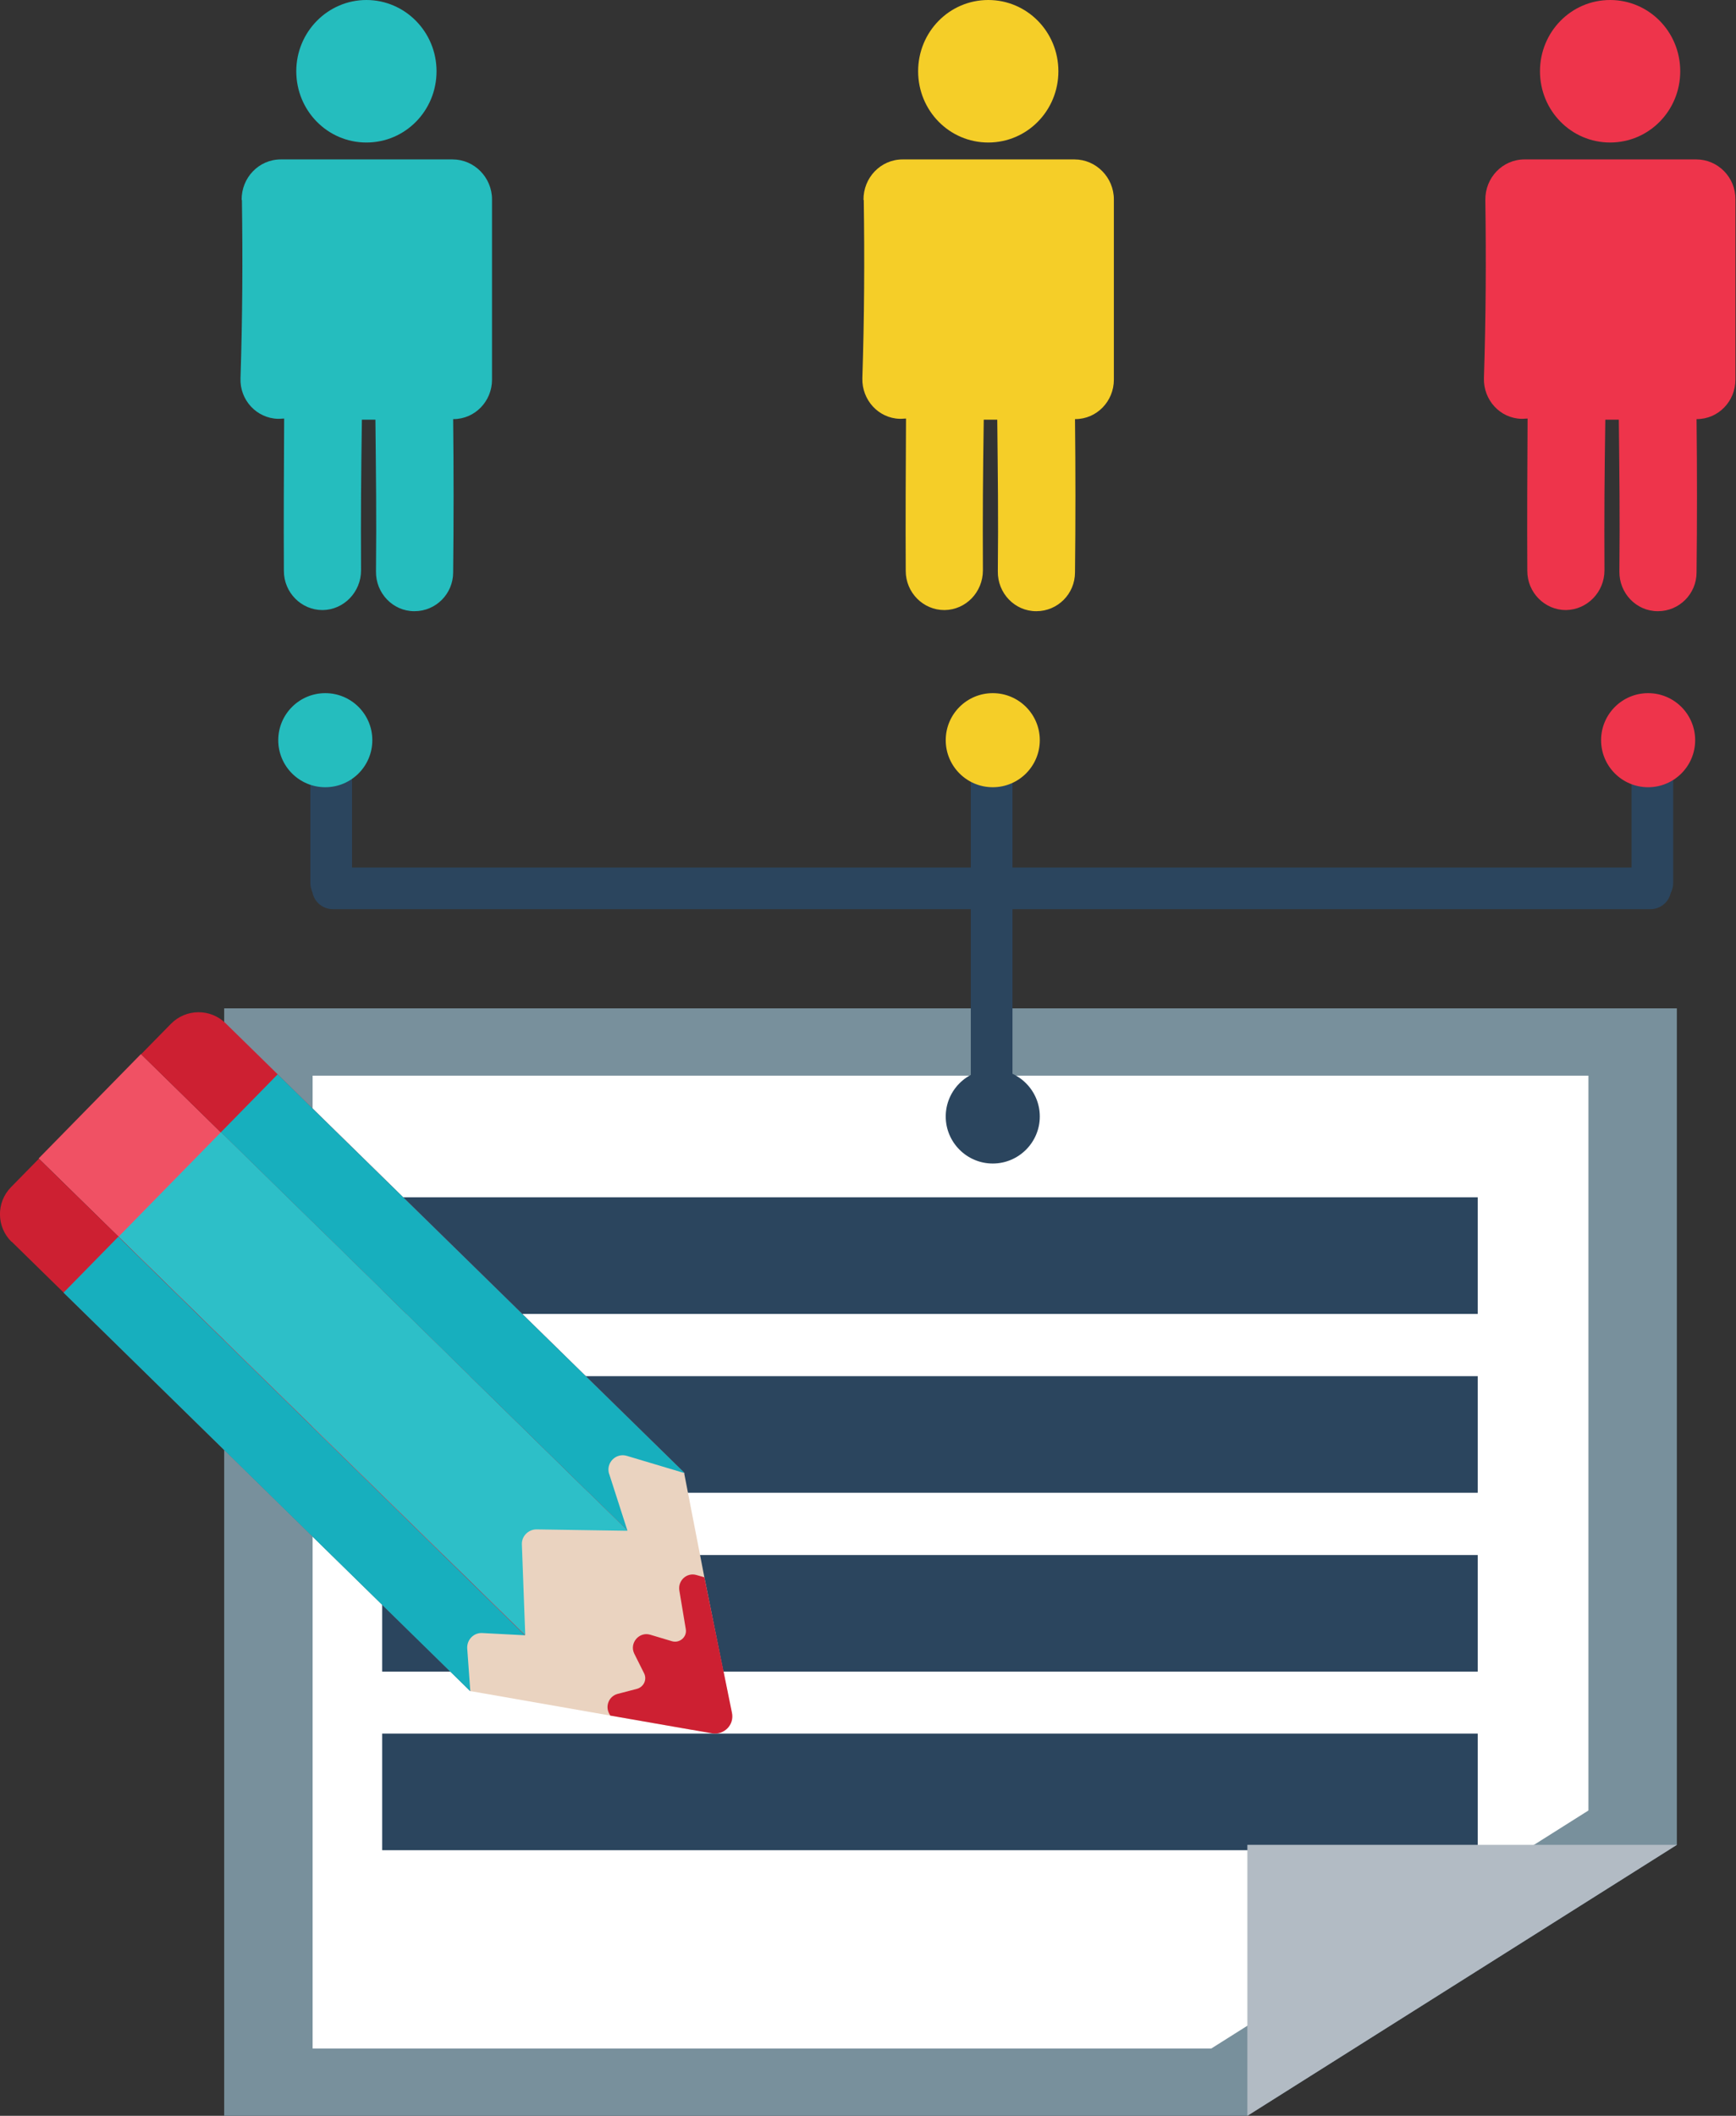
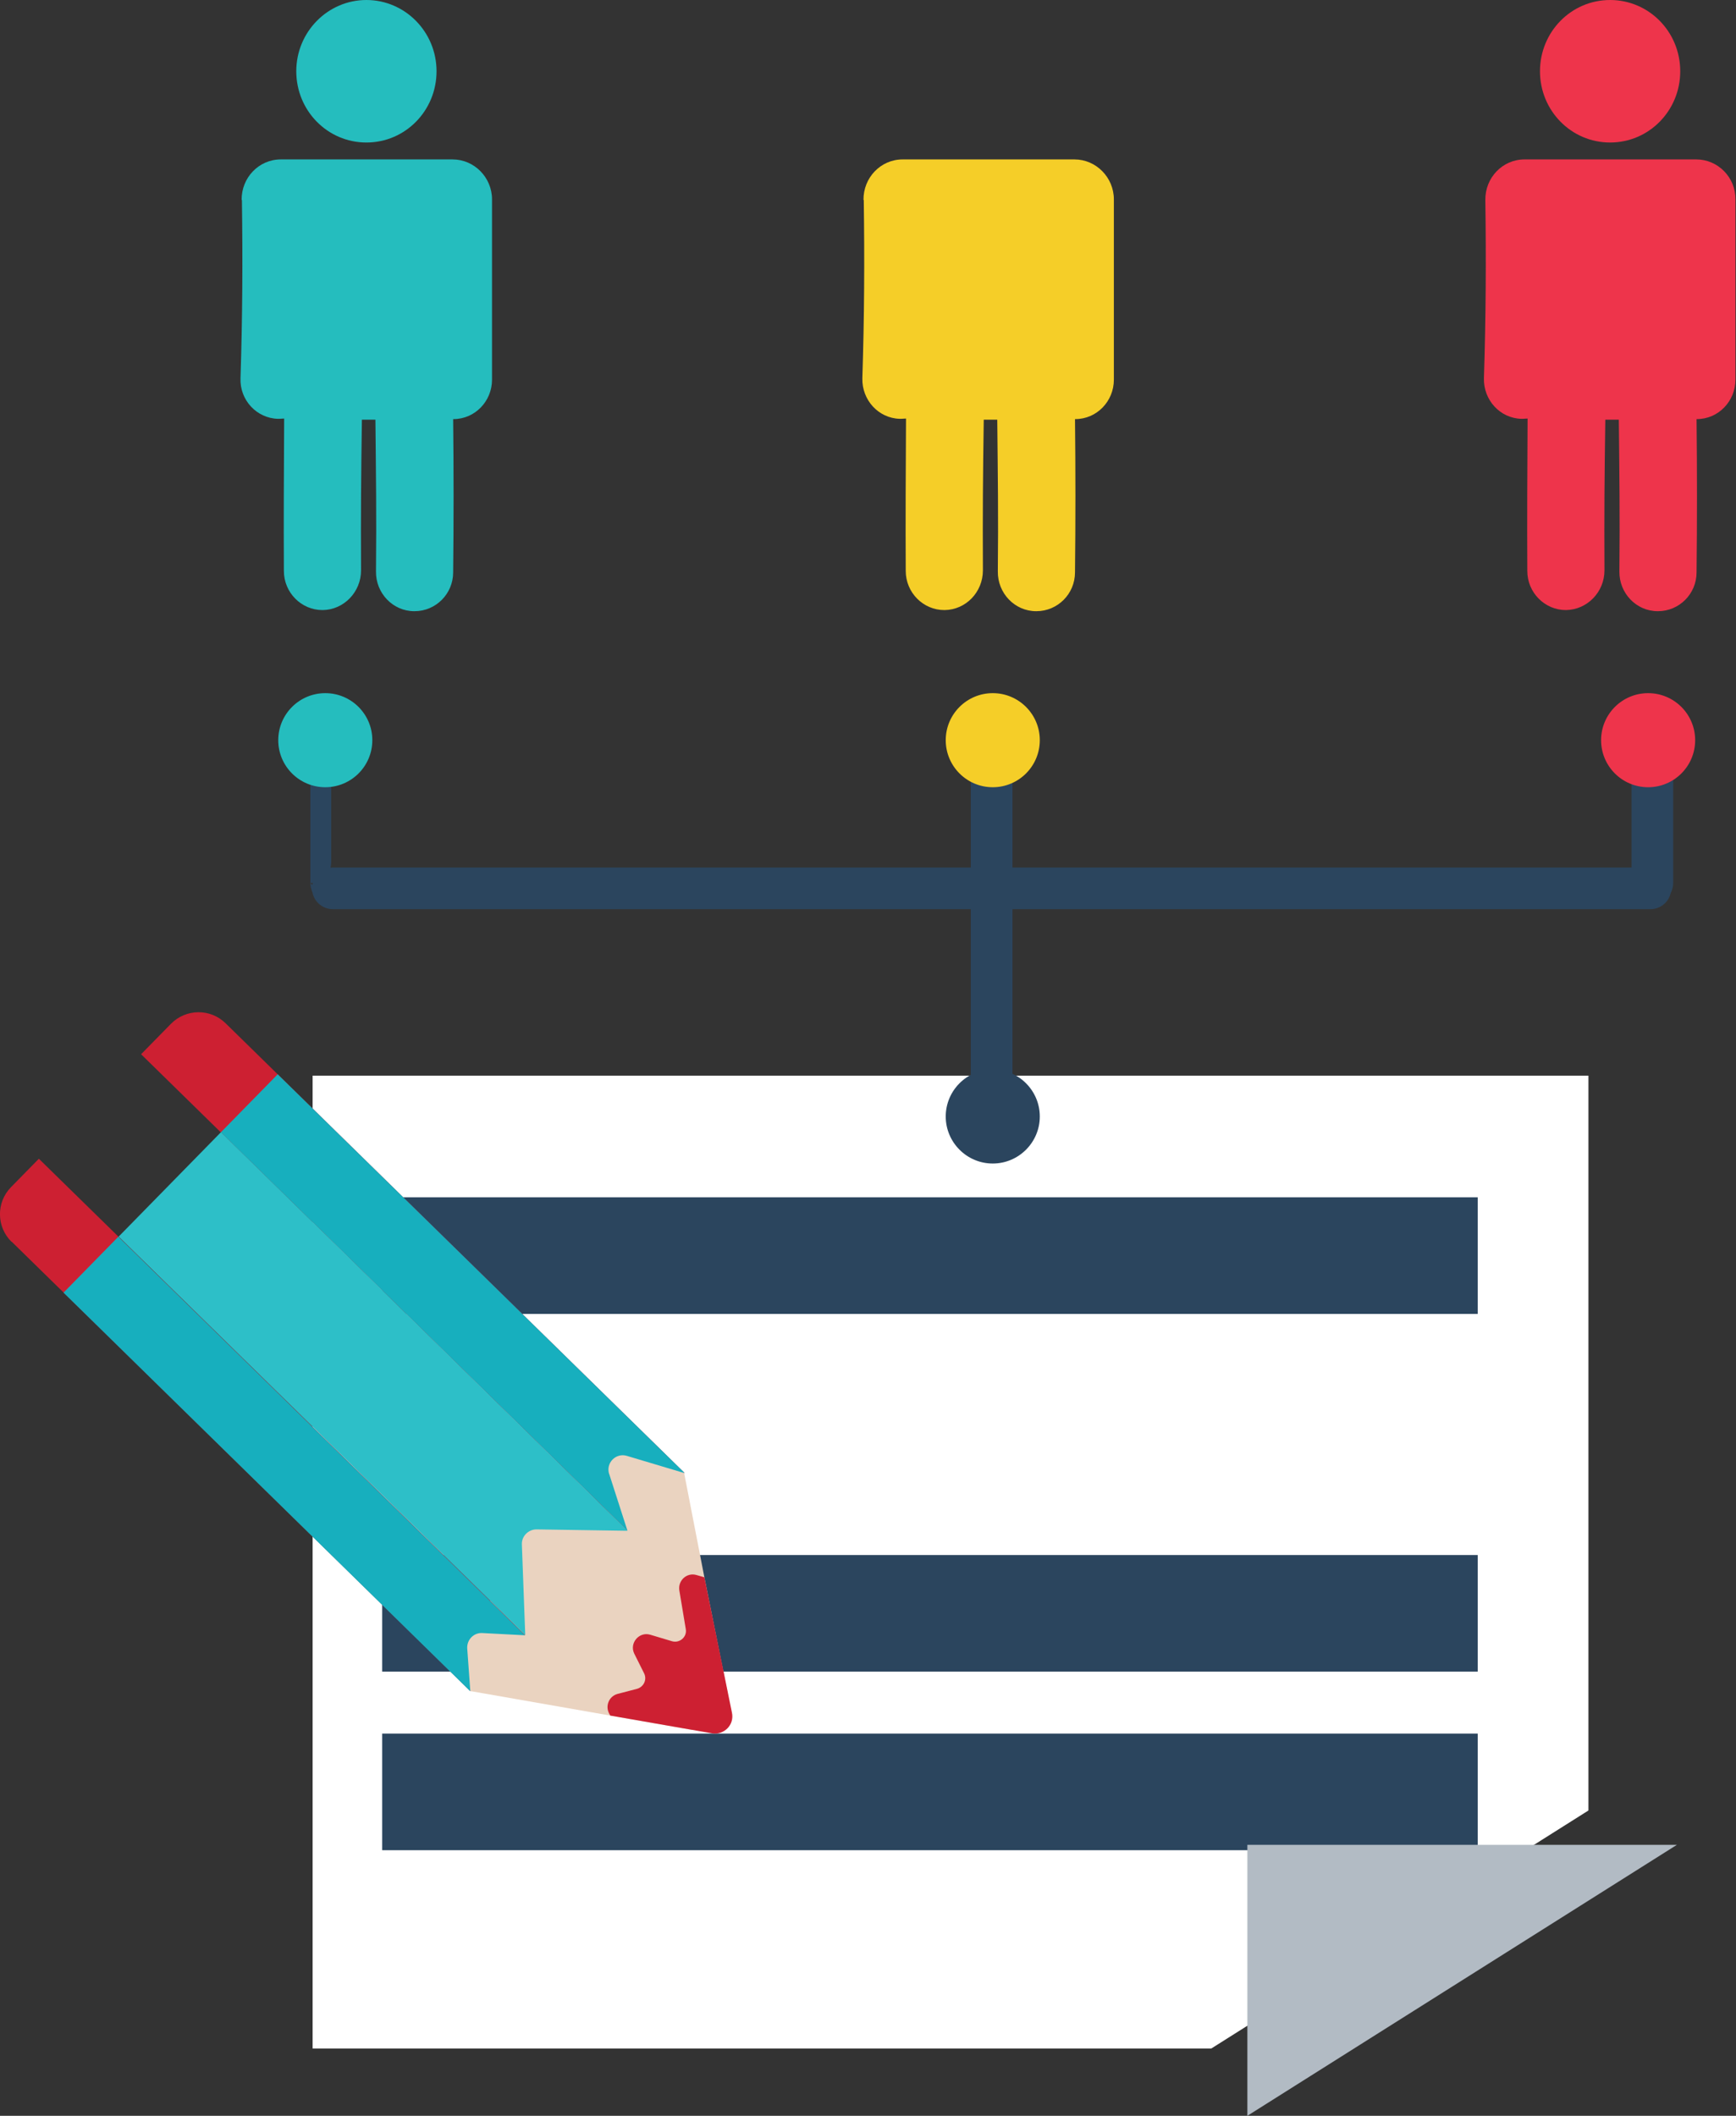
<svg xmlns="http://www.w3.org/2000/svg" id="Layer_1" data-name="Layer 1" viewBox="0 0 61.64 75.12">
  <rect x="0" y="0" width="61.64" height="75.12" fill="#333333" stroke="none" />
  <defs>
    <style> .cls-1 { fill: #fff; } .cls-2 { fill: #ead3c0; } .cls-3 { fill: #25bdbe; } .cls-4 { fill: #2b455e; } .cls-5 { fill: #ee344b; } .cls-6 { fill: #f5ce28; } .cls-7 { fill: #78909c; } .cls-8 { fill: #f05164; } .cls-9 { fill: #cd2032; } .cls-10 { fill: #2dbfc8; } .cls-11 { fill: #17afbe; } .cls-12 { fill: #b2bbc4; } </style>
  </defs>
  <g id="_13" data-name="13">
    <g>
      <g>
        <path class="cls-3" d="m10.52,2.53c0,1.4,1.11,2.53,2.49,2.53s2.49-1.13,2.49-2.53-1.12-2.53-2.49-2.53-2.49,1.13-2.49,2.53Z" />
        <path class="cls-3" d="m8.58,7.1c-.01-.79.61-1.44,1.39-1.44h6.1c.77,0,1.4.64,1.4,1.42,0,2.15,0,4.22,0,6.4,0,.77-.61,1.4-1.37,1.4h0s0,0-.01,0c.02,1.82.02,3.65,0,5.44,0,.77-.62,1.38-1.37,1.38h-.01c-.76,0-1.37-.64-1.36-1.41.02-2.06,0-3.3-.02-5.39h-.48c-.03,2.07-.04,3.3-.03,5.35,0,.77-.61,1.4-1.36,1.41h-.01c-.75,0-1.37-.62-1.37-1.39-.01-1.79,0-3.6.01-5.41-.06,0-.12.01-.18.01-.01,0-.03,0-.04,0-.76-.02-1.36-.67-1.33-1.44.07-2.17.08-4.23.05-6.33Z" />
      </g>
      <g>
-         <path class="cls-6" d="m32.6,2.53c0,1.4,1.11,2.53,2.49,2.53s2.49-1.13,2.49-2.53-1.11-2.53-2.49-2.53-2.49,1.13-2.49,2.53Z" />
        <path class="cls-6" d="m30.66,7.1c-.01-.79.61-1.44,1.39-1.44h6.1c.77,0,1.4.64,1.4,1.42,0,2.15,0,4.22,0,6.4,0,.77-.61,1.4-1.37,1.4h0s0,0-.01,0c.02,1.82.02,3.65,0,5.44,0,.77-.62,1.38-1.37,1.38h-.01c-.76,0-1.37-.64-1.36-1.41.02-2.06,0-3.3-.02-5.39h-.48c-.03,2.07-.04,3.3-.03,5.35,0,.77-.6,1.4-1.36,1.41h-.01c-.75,0-1.37-.62-1.37-1.39-.01-1.79,0-3.6.01-5.41-.06,0-.12.01-.18.01-.01,0-.03,0-.04,0-.76-.02-1.35-.67-1.33-1.44.07-2.17.08-4.23.05-6.33Z" />
      </g>
      <g>
        <path class="cls-5" d="m54.68,2.53c0,1.4,1.11,2.53,2.49,2.53s2.49-1.13,2.49-2.53-1.11-2.53-2.49-2.53-2.49,1.13-2.49,2.53Z" />
        <path class="cls-5" d="m52.74,7.1c-.01-.79.61-1.44,1.39-1.44h6.1c.77,0,1.4.64,1.39,1.42,0,2.15,0,4.22,0,6.4,0,.77-.61,1.4-1.37,1.4h0s0,0-.01,0c.02,1.82.02,3.65,0,5.44,0,.77-.62,1.38-1.37,1.38h-.01c-.76,0-1.37-.64-1.36-1.41.02-2.06,0-3.3-.02-5.39h-.48c-.03,2.07-.04,3.3-.03,5.35,0,.77-.61,1.4-1.37,1.41h0c-.75,0-1.37-.62-1.37-1.39-.01-1.79,0-3.6.01-5.41-.06,0-.12.01-.18.01-.01,0-.03,0-.04,0-.76-.02-1.35-.67-1.33-1.44.07-2.17.08-4.23.05-6.33Z" />
      </g>
    </g>
    <g>
-       <polygon class="cls-7" points="59.54 35.8 7.96 35.8 7.96 75.12 44.29 75.12 59.54 65.5 59.54 35.8" />
      <polygon class="cls-1" points="56.4 38.19 11.1 38.19 11.1 72.73 43.01 72.73 56.4 64.28 56.4 38.19" />
      <g>
        <rect class="cls-4" x="13.57" y="55.21" width="38.9" height="4.14" />
        <rect class="cls-4" x="13.57" y="42.51" width="38.9" height="4.14" />
-         <rect class="cls-4" x="13.57" y="48.86" width="38.9" height="4.14" />
        <rect class="cls-4" x="13.57" y="61.55" width="38.9" height="4.14" />
      </g>
      <polygon class="cls-12" points="59.54 65.5 44.29 75.12 44.29 65.5 59.54 65.5" />
    </g>
    <g>
      <polygon class="cls-2" points="16.7 60.04 21.67 60.91 24.57 61.42 25.84 60.12 25.01 56 24.29 52.29 17.92 54.5 16.7 60.04" />
      <g>
-         <rect class="cls-8" x="9.23" y="35.65" width="5.19" height="24.17" transform="translate(-30.55 22.77) rotate(-45.58)" />
        <path class="cls-9" d="m5.01,37.43l17.27,16.92,2.02-2.06-16.29-15.96c-.54-.53-1.41-.52-1.94.02l-1.06,1.08Z" />
        <path class="cls-9" d="m.41,44.08l16.29,15.96,1.95-1.99L1.38,41.14l-.99,1.01c-.53.54-.52,1.41.02,1.94Z" />
      </g>
      <rect class="cls-10" x="10.65" y="39.02" width="5.19" height="20.21" transform="translate(-31.11 24.2) rotate(-45.58)" />
      <rect class="cls-11" x="14.63" y="36.14" width="2.88" height="20.21" transform="translate(-28.21 25.36) rotate(-45.59)" />
      <rect class="cls-11" x="9.06" y="41.87" width="2.78" height="20.21" transform="translate(-33.99 23.06) rotate(-45.58)" />
      <path class="cls-2" d="m21.63,52.33l.65,2.02-3.23-.05c-.29,0-.53.24-.52.53l.12,3.23-1.52-.08c-.31-.02-.56.24-.54.55l.11,1.52,3.16-1.18,2.58-3.12,1.86-3.45-2.04-.61c-.39-.12-.76.25-.63.65Z" />
      <path class="cls-9" d="m24.12,56.46l.23,1.38c.05.28-.22.51-.49.43l-.77-.23c-.4-.12-.75.3-.57.67l.35.7c.11.22-.01.48-.25.55l-.69.18c-.3.08-.45.42-.3.7l.04.07,3.61.63c.43.07.8-.3.71-.73l-.98-4.81-.28-.08c-.34-.1-.66.19-.61.54Z" />
    </g>
    <g>
      <path class="cls-4" d="m58.6,32.28H11.82c-.41,0-.74-.33-.74-.74s.33-.74.74-.74h46.78c.41,0,.74.33.74.74s-.33.74-.74.74Z" />
      <path class="cls-4" d="m35.21,39.21c-.41,0-.74-.33-.74-.74v-11.26c0-.41.33-.74.74-.74s.74.33.74.74v11.26c0,.41-.33.74-.74.74Z" />
      <g>
-         <path class="cls-4" d="m11.76,32.09c-.41,0-.74-.33-.74-.74v-4.46c0-.41.33-.74.74-.74s.74.33.74.74v4.46c0,.41-.33.74-.74.74Z" />
+         <path class="cls-4" d="m11.76,32.09c-.41,0-.74-.33-.74-.74v-4.46c0-.41.33-.74.74-.74v4.46c0,.41-.33.74-.74.74Z" />
        <path class="cls-4" d="m58.67,32.09c-.41,0-.74-.33-.74-.74v-4.46c0-.41.33-.74.74-.74s.74.33.74.74v4.46c0,.41-.33.74-.74.74Z" />
      </g>
    </g>
    <g>
      <circle class="cls-3" cx="11.55" cy="26.28" r="1.67" />
      <circle class="cls-6" cx="35.25" cy="26.28" r="1.67" />
      <path class="cls-4" d="m36.92,39.64c0,.92-.75,1.67-1.67,1.67s-1.67-.75-1.67-1.67.75-1.67,1.67-1.67,1.67.75,1.67,1.67Z" />
      <circle class="cls-5" cx="58.52" cy="26.28" r="1.67" />
    </g>
  </g>
</svg>